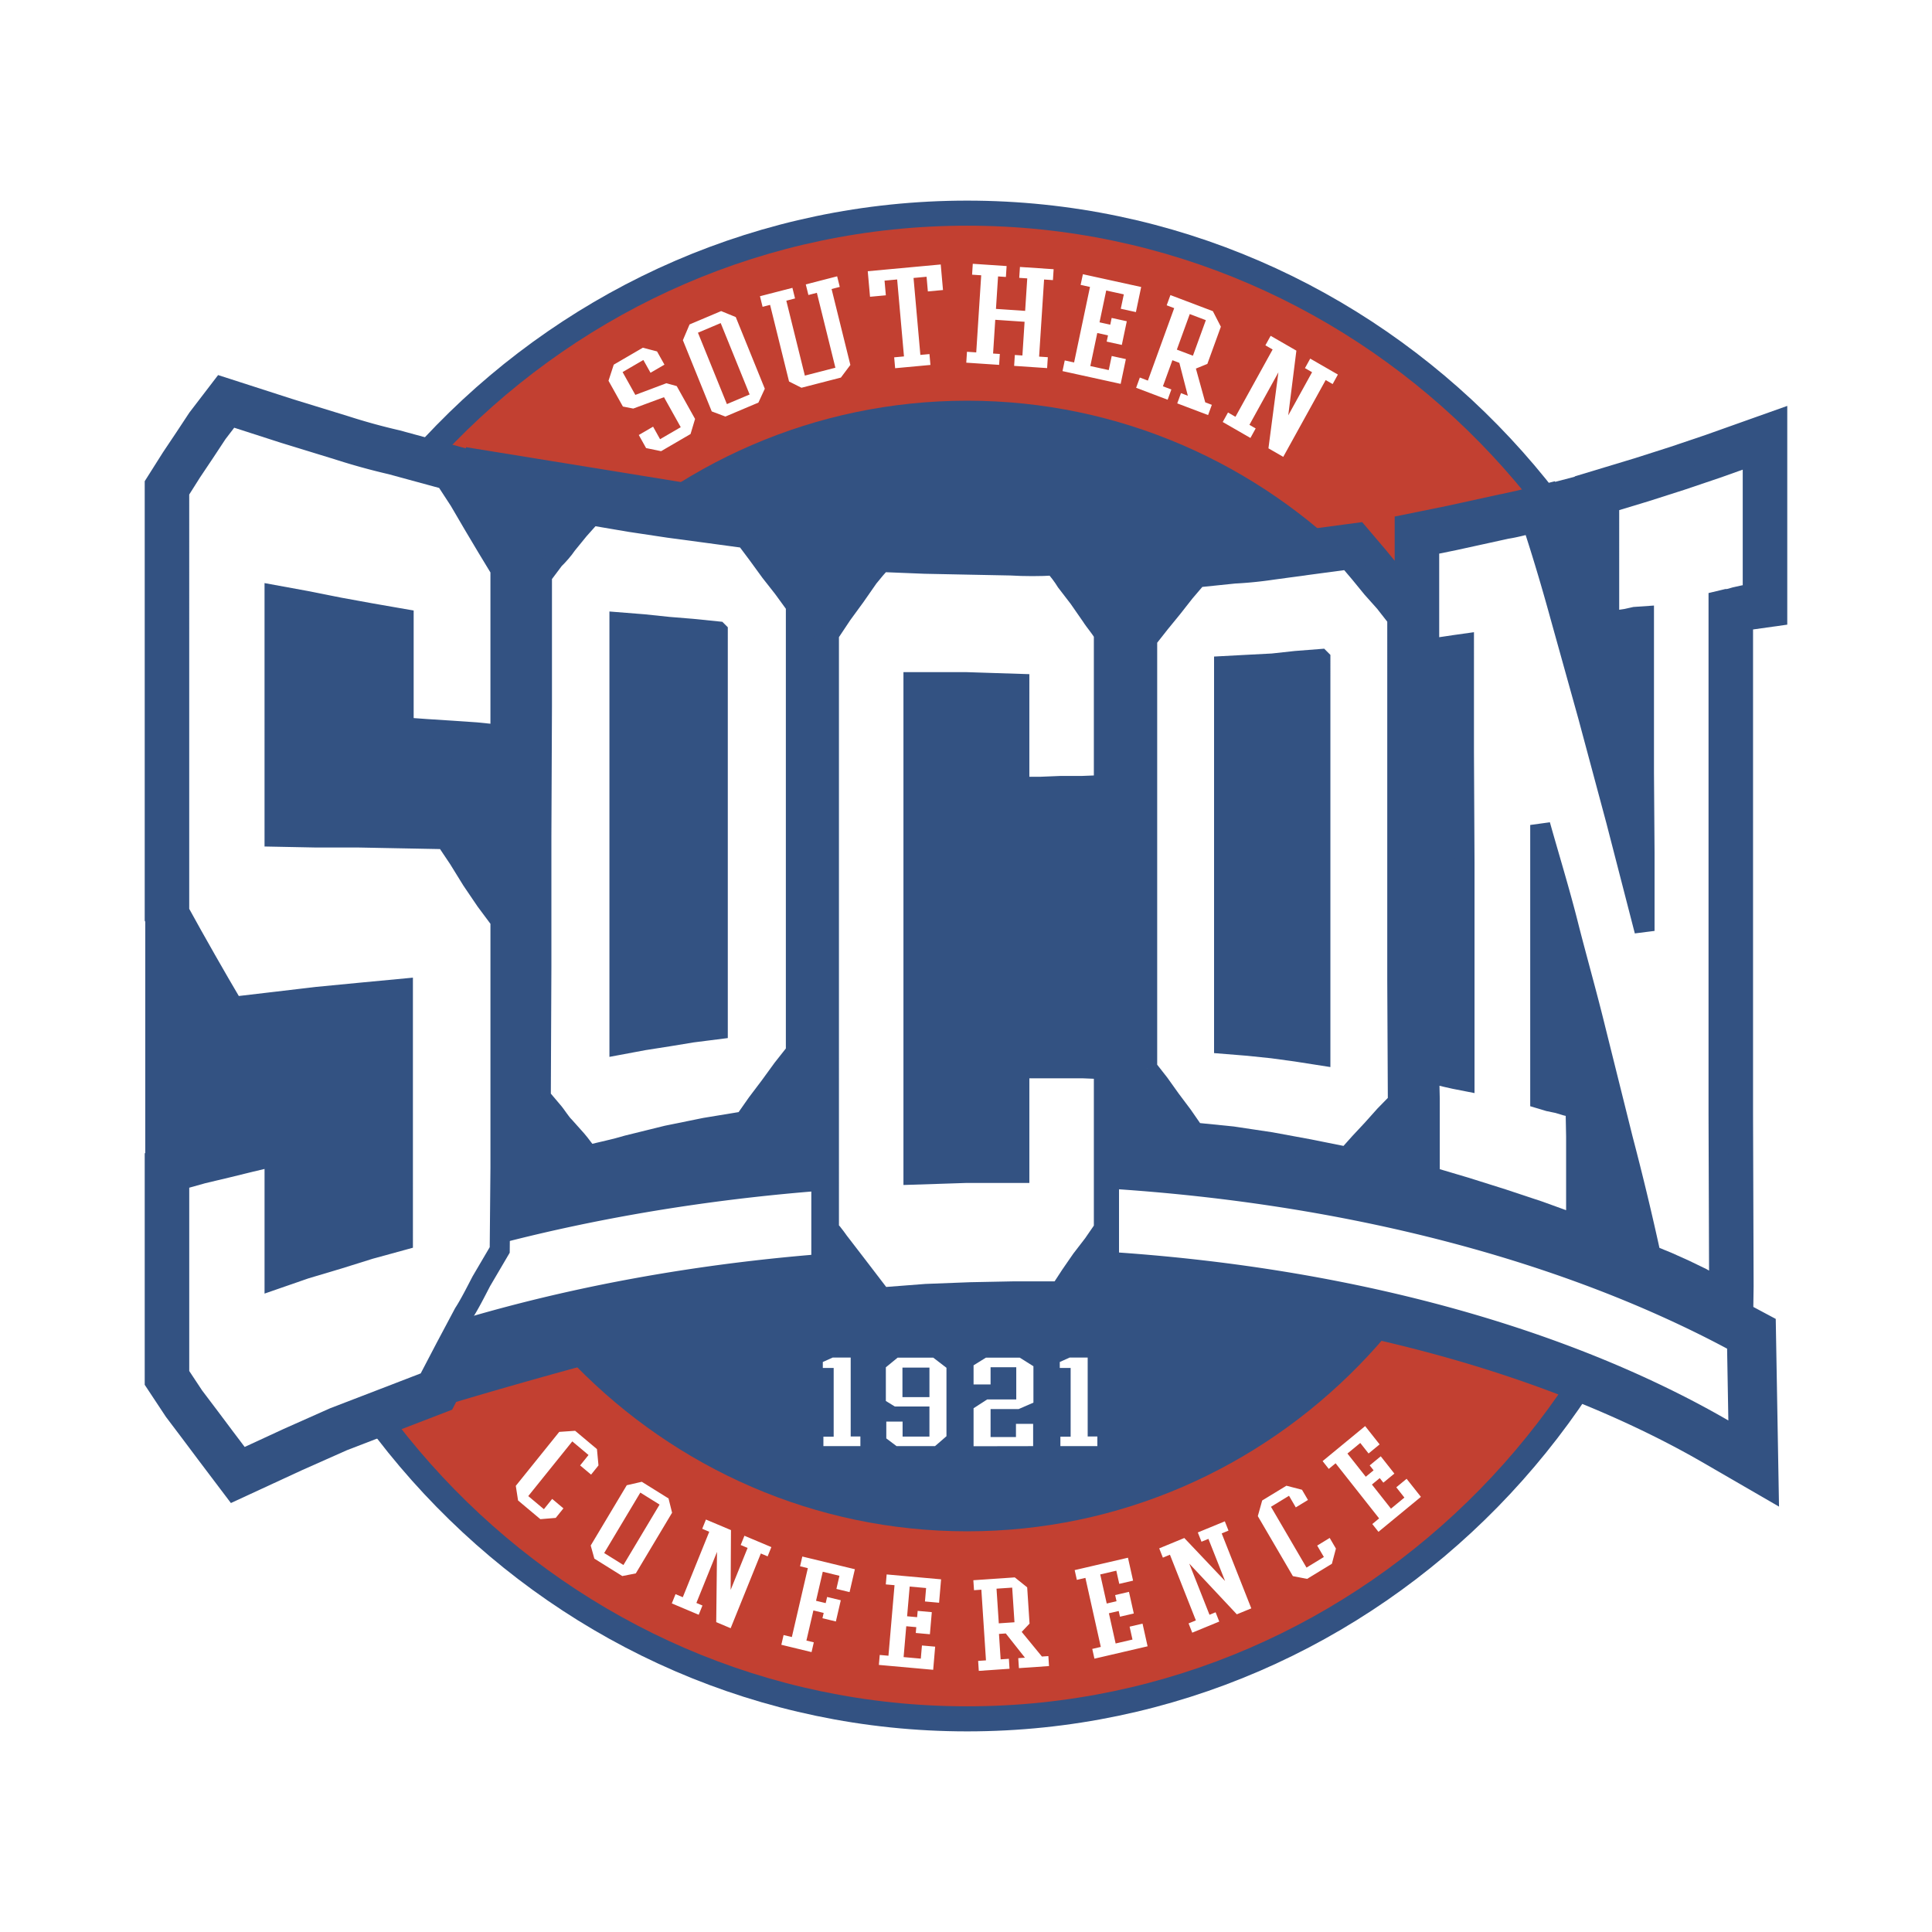
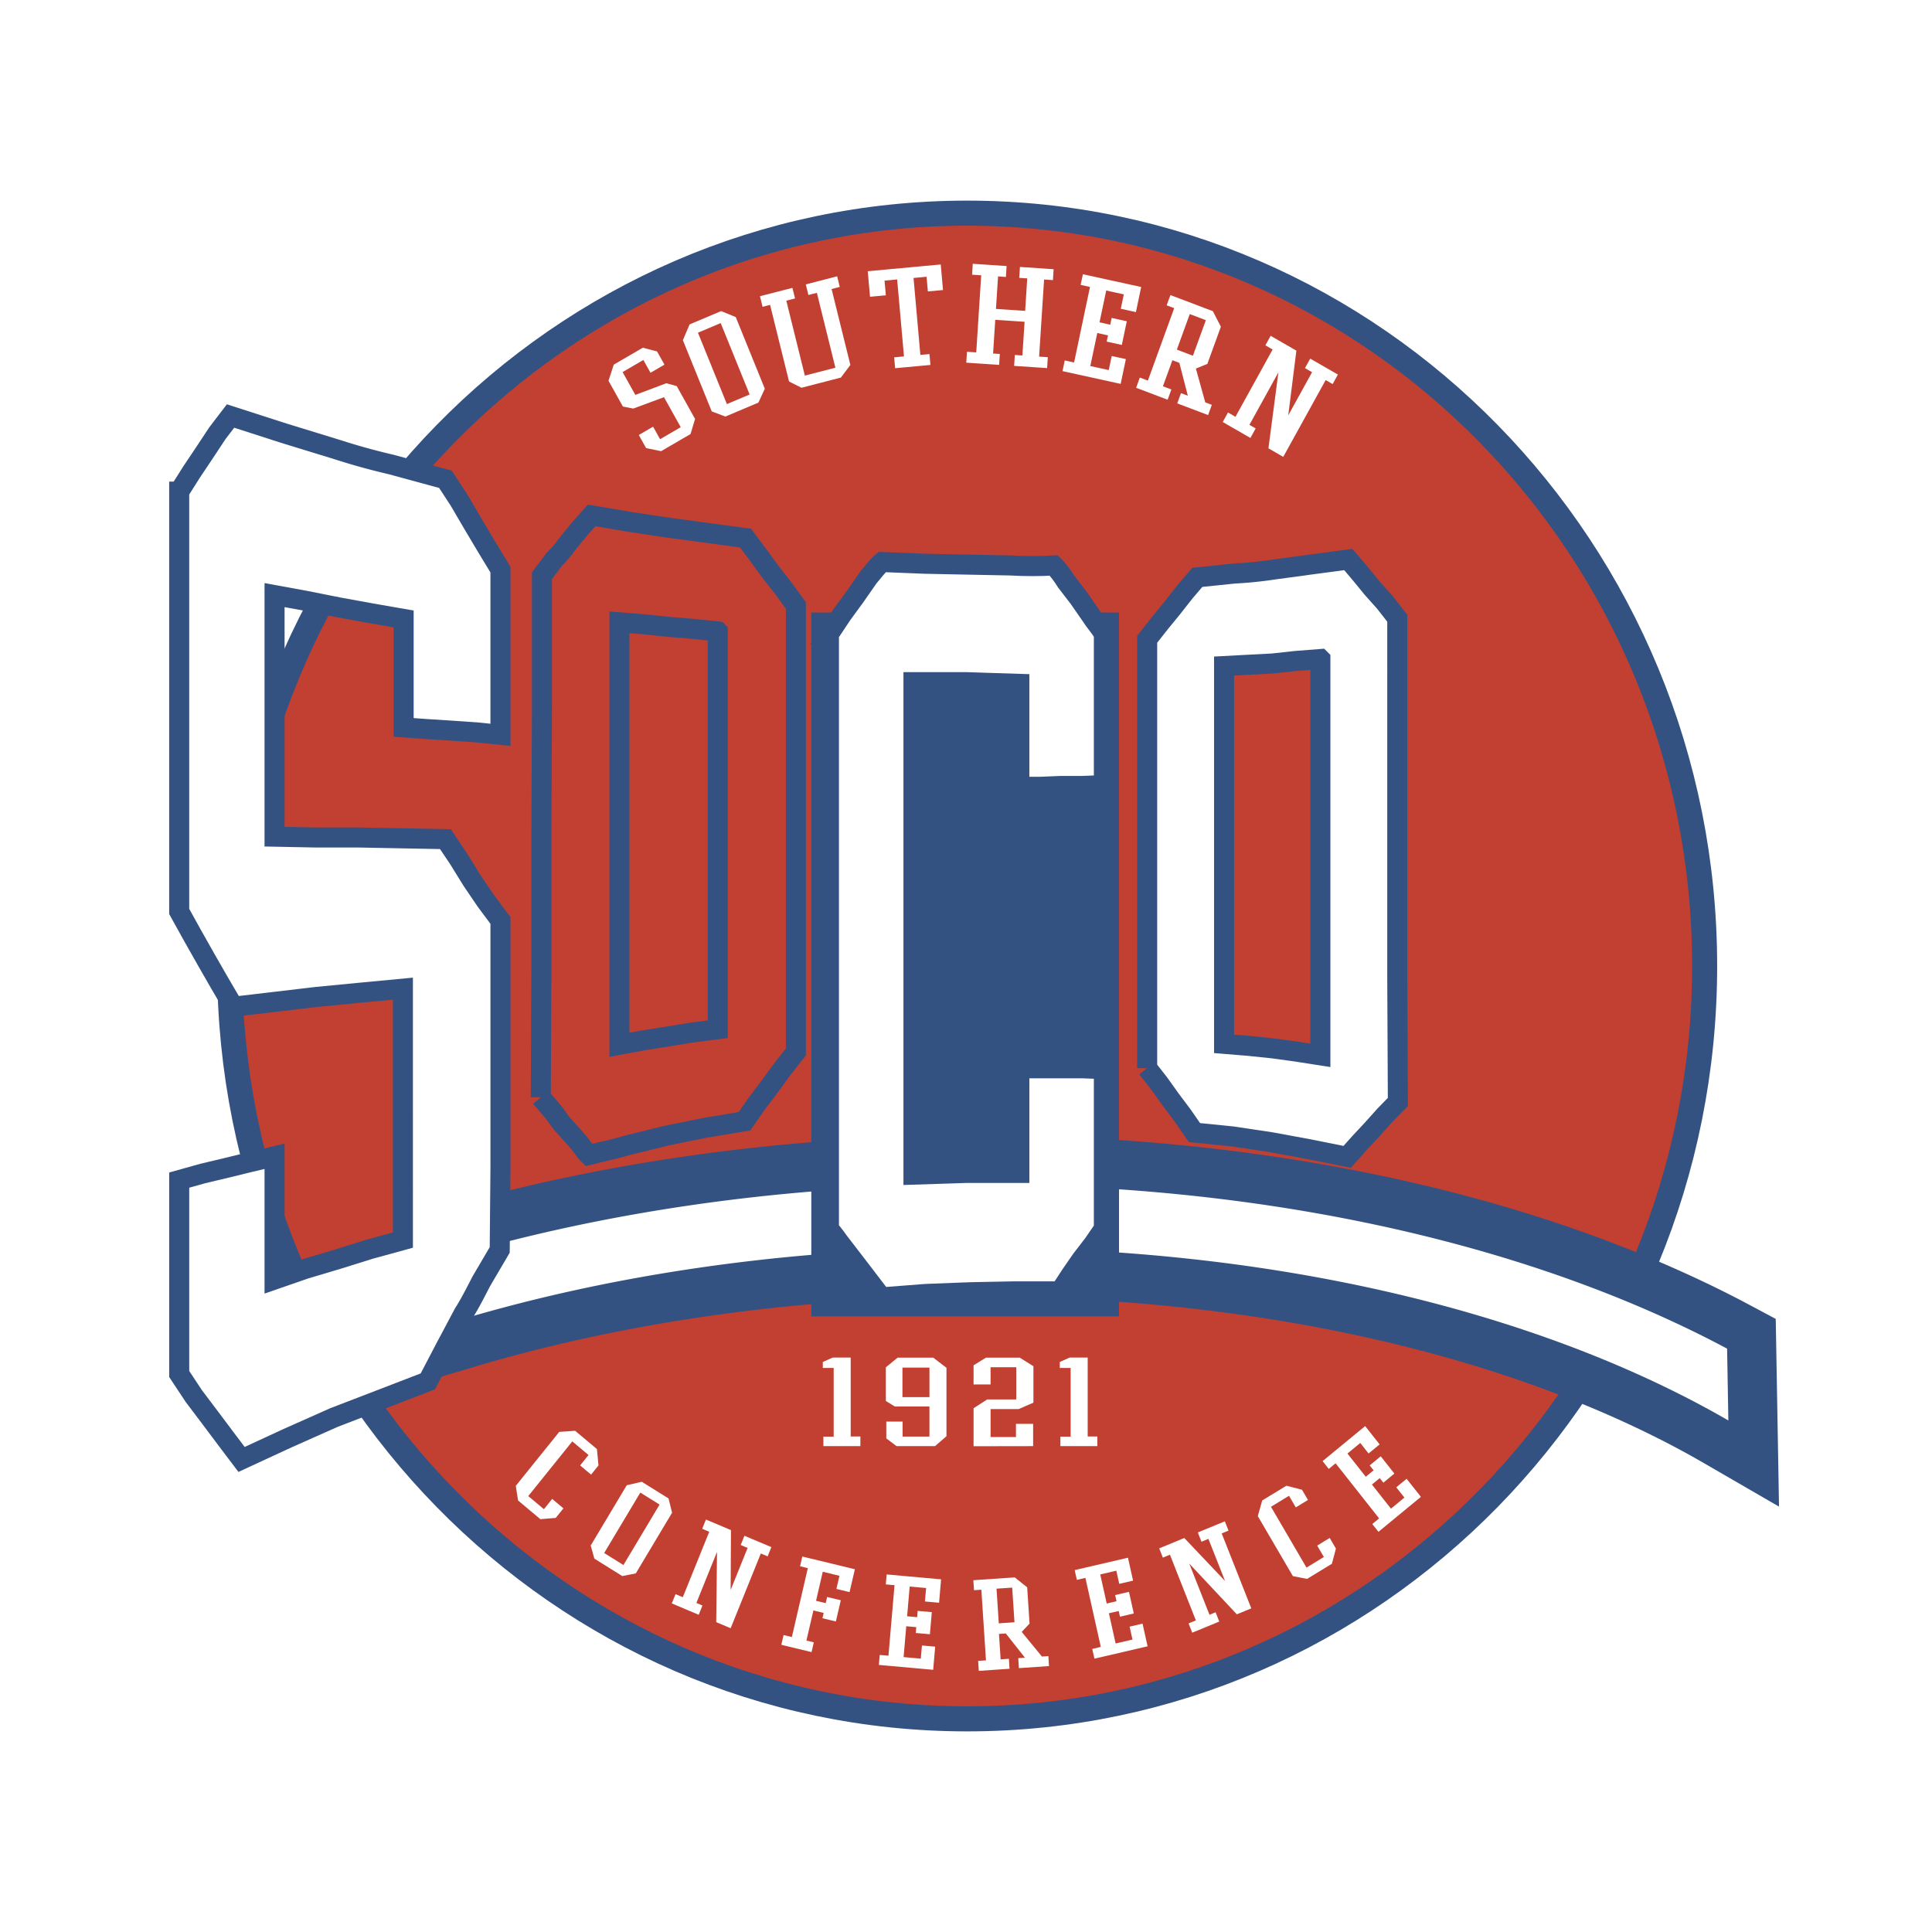
<svg xmlns="http://www.w3.org/2000/svg" width="2500" height="2500" viewBox="0 0 192.756 192.756">
-   <path fill-rule="evenodd" clip-rule="evenodd" fill="#fff" d="M0 0h192.756v192.756H0V0z" />
  <path d="M24.166 96.378c0 40.792 32.382 73.862 72.328 73.862 39.944 0 72.327-33.07 72.327-73.862 0-40.793-32.383-73.862-72.327-73.862-39.946 0-72.328 33.069-72.328 73.862z" fill-rule="evenodd" clip-rule="evenodd" fill="#335282" stroke="#335282" stroke-width="5" stroke-miterlimit="2.613" />
  <path d="M24.166 96.378c0 40.792 32.382 73.862 72.328 73.862 39.944 0 72.327-33.07 72.327-73.862 0-40.793-32.383-73.862-72.327-73.862-39.946 0-72.328 33.069-72.328 73.862z" fill-rule="evenodd" clip-rule="evenodd" fill="#c24031" />
-   <path d="M178.316 62.322V40.497l-4.572 1.626-3.582 1.274-3.527 1.191-3.531 1.129c-.004 0-5.992 1.812-5.992 1.812v.034l-1.957.512-.021-.06-3.639.902-1.67.369-.227.042-5.229 1.146-2.453.499-2.768.563v4.411c-.355-.436-.852-1.042-.852-1.042l-2.393-2.814-1.832.245-3.809.51-3.758.51a36.215 36.215 0 0 1-3.527.356l-.086.004-5.135.53-2.191 2.566s-1.293 1.644-1.293 1.646l-1.209 1.476-.492.625-.354-.534-.365-.501-.094-.14-1.299-1.87s-1.047-1.36-1.207-1.571c-.268-.423-.977-1.487-1.768-2.21l-1.096-1.002-1.471.091a29.81 29.81 0 0 1-1.143.046v-5.384l-35.841.61-21.431-3.478-.038.116-6.612-1.801-.06-.014a61.202 61.202 0 0 1-5.061-1.397l-5.399-1.658-5.296-1.708-2.276-.733-1.47 1.92-1.393 1.819-1.312 1.988-1.304 1.948-.05.078-1.793 2.836v43.85l.055.1v23.085l-.055.016v23.1l2.114 3.197 1.676 2.219 1.528 2.039 3.281 4.342 7.089-3.277 4.486-1.994 10.497-4.043.406-.775c6.98-2.078 18.331-5.301 29.817-7.896h10.08l.918 1.201s6.122-.475 6.253-.484l4.369-.168 4.374-.084h6.318s2.035-3.117 2.084-3.189l.984-1.426c.102-.135 1.186-1.543 1.186-1.543l1.76-2.551v-12.451l.369.518 1.18 1.572 2.064 2.973 5.287.531 3.672.553 3.754.689 3.758.756 1.9.379s2.479-2.775 2.529-2.834l1.033-1.107v4.723l6.113 1.82c.002.002 3.588 1.131 3.588 1.131l3.545 1.18 6.67 2.412.045 1.426 6.775 2.113-.268-.676c.438.197.955.43 1.006.451.084.043 1.658.805 1.658.805l-.314-.174 1.539.781 5.32 2.438.078-5.402-.057-17.127V62.802l3.414-.48zm-128.84 70.084c.086-.143.171-.285.257-.434h2.293l-2.55.434zm61.538-29.308l-2.936-.119h-4.301V82.104h.053l2.123-.086h2.123l2.938-.117v21.197zm17.279-1.866l-.932-.127s-1.08-.111-1.793-.188V69.789l1.566-.082.096-.005 1.062-.116.001 31.646zm44.043-37.959l-.074.008.076-.013-.002.005z" fill-rule="evenodd" clip-rule="evenodd" fill="#335282" />
  <path fill-rule="evenodd" clip-rule="evenodd" fill="#fff" d="M58.717 145.166l-1.619-1.359-4.393 5.457 1.56 1.308.825-1.025 1.123.941-.767.953-1.534.127-2.225-1.867-.226-1.459 4.335-5.383 1.585-.109 2.177 1.826.152 1.629-.737.918-1.093-.918.837-1.039zM64.033 147.838L66.7 149.5l.354 1.424-3.62 6.055-1.348.264-2.788-1.74-.362-1.307 3.596-6.014 1.501-.344zm-.148 1.078l-3.606 6.029 1.921 1.197 3.606-6.029-1.921-1.197zM70.433 151.605l2.496 1.053-.032 5.967 1.692-4.187-.689-.292.372-.923 2.687 1.132-.373.924-.677-.287-3.012 7.455-1.439-.607.078-7.008-2.058 5.094.606.256-.373.923-2.686-1.132.373-.924.725.305 2.639-6.53-.702-.297.373-.922zM80.048 155.295l5.243 1.267-.529 2.282-1.314-.317.304-1.31-1.664-.405-.671 2.899.962.232.143-.613 1.364.328-.491 2.117-1.339-.324.123-.529-1.026-.248-.697 3.006.738.177-.225.973-3.015-.73.225-.971.825.199 1.595-6.875-.776-.187.225-.971zM88.461 157.082l5.431.488-.2 2.336-1.409-.127.114-1.341-1.639-.147-.256 2.965 1 .09.054-.629 1.41.127-.19 2.205-1.409-.127.05-.582-1-.09-.264 3.078 1.716.154.113-1.312 1.319.117-.197 2.309-5.419-.487.085-.994.871.078.606-7.039-.871-.078.085-.994zM97.111 157.66l4.133-.283 1.238.992.236 3.617-.783.828 2.018 2.459.643-.045.064.996-3.002.207-.066-.996.668-.047-1.912-2.418-.68.047.166 2.537.822-.057.064.996-3.066.211-.064-.996.781-.053-.461-7.051-.732.051-.067-.995zm2.539 4.301l1.564-.107-.227-3.457-1.564.105.227 3.459zM107.221 156.65l5.316-1.236.51 2.287-1.379.32-.293-1.314-1.605.375.648 2.902.978-.228-.138-.615 1.379-.321.482 2.159-1.379.32-.127-.569-.978.227.672 3.014 1.681-.391-.287-1.287 1.291-.301.504 2.26-5.303 1.234-.218-.972.853-.2-1.537-6.888-.853.199-.217-.975zM115.654 154.48l2.504-1.033 4.067 4.289-1.661-4.203-.691.285-.367-.925 2.695-1.11.367.926-.679.279 2.953 7.479-1.444.594-4.746-5.063 2.02 5.109.607-.25.367.926-2.695 1.11-.367-.926.728-.299-2.587-6.553-.705.291-.366-.926zM128.605 149.234l-1.8 1.098 3.545 6.068 1.732-1.058-.666-1.139 1.248-.762.621 1.061-.402 1.516-2.473 1.507-1.42-.275-3.498-5.986.436-1.561 2.418-1.473 1.554.403.596 1.019-1.215.741-.676-1.159zM131.957 145.775l4.244-3.494 1.444 1.826-1.102.907-.828-1.049-1.281 1.055 1.83 2.316.779-.643-.387-.49 1.102-.908 1.359 1.725-1.099.906-.36-.455-.781.642 1.9 2.407 1.34-1.106-.808-1.025 1.029-.85 1.426 1.803-4.235 3.488-.615-.777.682-.561-4.344-5.5-.68.561-.615-.778z" />
-   <path d="M41.265 96.379c0 31.148 24.726 56.4 55.229 56.4 30.5 0 55.229-25.252 55.229-56.4 0-31.15-24.729-56.401-55.229-56.401-30.503 0-55.229 25.251-55.229 56.401z" fill-rule="evenodd" clip-rule="evenodd" fill="#335282" />
  <path fill-rule="evenodd" clip-rule="evenodd" fill="#fff" d="M64.188 35.916l-2.072 1.207 1.272 2.276 3.097-1.164 1.032.286 1.83 3.276-.451 1.506-2.938 1.711-1.498-.31-.728-1.304 1.426-.831.698 1.25 2.061-1.199-1.671-2.992-3.066 1.135-1.034-.202-1.436-2.572.524-1.607 2.902-1.69 1.417.37.739 1.321-1.39.809-.714-1.276zM68.799 32.369l3.15-1.332 1.457.597 2.899 7.151-.639 1.383-3.293 1.392-1.363-.514-2.879-7.104.668-1.573zm.835.825l2.888 7.123 2.269-.958-2.887-7.124-2.27.959zM78.451 30l1.849 7.474 3.047-.786-1.848-7.474-.844.218-.262-1.057 3.129-.807.262 1.057-.817.21 1.874 7.574-.946 1.262-3.933 1.015-1.239-.625-1.891-7.643-.749.193-.261-1.057 3.238-.835.262 1.057-.871.224zM93.857 26.387l.226 2.549-1.51.14-.129-1.464-1.3.12.681 7.678.908-.084.097 1.085-3.522.326-.096-1.086.978-.09-.681-7.678-1.258.117.13 1.463-1.579.146-.226-2.548 7.281-.674zM97.055 26.318l3.375.226-.071 1.088-.783-.053-.209 3.241 2.912.196.209-3.241-.799-.054.071-1.087 3.361.226-.07 1.087-.883-.059-.496 7.692.869.058-.07 1.088-3.291-.222.07-1.087.756.051.217-3.364-2.926-.197-.217 3.365.672.044-.068 1.087-3.278-.219.07-1.088.924.063.495-7.694-.909-.06.069-1.087zM108.039 27.358l5.816 1.276-.525 2.503-1.51-.332.303-1.436-1.756-.386-.668 3.175 1.071.236.14-.674 1.51.331-.496 2.362-1.51-.331.131-.623-1.07-.235-.694 3.296 1.838.403.297-1.406 1.412.31-.519 2.472-5.803-1.274.224-1.065.932.205 1.586-7.537-.934-.205.225-1.065zM116.773 29.44l4.234 1.605.799 1.553-1.348 3.709-1.143.466.932 3.368.658.249-.373 1.021-3.078-1.166.373-1.021.684.259-.846-3.28-.695-.265-.945 2.602.842.319-.371 1.021-3.145-1.191.371-1.021.803.304 2.625-7.228-.75-.284.373-1.02zm.641 5.441l1.605.608 1.289-3.546-1.605-.608-1.289 3.546zM126.773 33.504l2.567 1.479-.811 6.458 2.377-4.306-.709-.407.524-.95 2.761 1.591-.523.949-.695-.401-4.233 7.664-1.478-.852.994-7.58-2.891 5.237.623.36-.523.949-2.764-1.591.526-.949.744.429 3.709-6.715-.723-.415.525-.95z" />
  <path d="M167.758 139.188a92.744 92.744 0 0 1 4.68 2.533l-.125-7.166a110.81 110.81 0 0 0-2.035-1.059c-20.525-10.375-47.604-15.799-76.245-15.273-17.058.312-33.485 2.717-48.24 6.957l.114 6.496c14.638-4.365 31.091-6.842 48.236-7.156 27.752-.51 53.894 4.699 73.615 14.668z" fill-rule="evenodd" clip-rule="evenodd" fill="#335282" stroke="#335282" stroke-width="9.808" stroke-miterlimit="2.613" />
  <path d="M167.758 139.188a92.744 92.744 0 0 1 4.68 2.533l-.125-7.166a110.81 110.81 0 0 0-2.035-1.059c-20.525-10.375-47.604-15.799-76.245-15.273-17.058.312-33.485 2.717-48.24 6.957l.114 6.496c14.638-4.365 31.091-6.842 48.236-7.156 27.752-.51 53.894 4.699 73.615 14.668z" fill-rule="evenodd" clip-rule="evenodd" fill="#fff" />
  <path d="M17.88 49.048l1.243-1.967 1.318-1.968 1.244-1.886 1.317-1.721 5.342 1.721 5.342 1.64a65.172 65.172 0 0 0 5.341 1.476l5.415 1.475 1.39 2.132 1.391 2.378 1.317 2.212 1.391 2.295v16.478l-2.415-.246-2.415-.165-2.562-.164-2.268-.164V61.753l-3.293-.574-3.147-.573-3.292-.656-3.146-.575V83.475l4.17.082h4.245l4.317.083 4.317.082 1.318 1.967 1.317 2.132 1.39 2.049 1.464 1.967v24.673l-.074 8.197-1.83 3.115c-.512.984-1.17 2.295-1.756 3.197l-1.83 3.441-1.756 3.361-4.683 1.805-4.683 1.801-4.61 2.051-4.609 2.131-1.61-2.131-1.537-2.051-1.609-2.129-1.464-2.213v-19.346l2.341-.656 2.415-.574 2.342-.574 2.415-.572v12.294l3.073-1.066 3.293-.982 3.146-.984 3.292-.902V98.64l-4.316.408-4.245.41-4.171.492-4.171.49-1.391-2.375-1.317-2.295-1.39-2.459-1.317-2.377V49.048h.001z" fill-rule="evenodd" clip-rule="evenodd" fill="#fff" stroke="#335282" stroke-width="2" stroke-miterlimit="2.613" />
-   <path d="M53.956 109.477l.057-13.059V83.424l.057-12.994V57.438l1.212-1.616c.403-.389.923-.97 1.27-1.488l1.211-1.487 1.27-1.423 3.809.647 3.866.582 3.867.518 3.809.517 1.212 1.618 1.27 1.745 1.269 1.615 1.27 1.746V104.954l-1.327 1.68-1.27 1.748-1.27 1.68-1.269 1.811-3.924.646-3.809.775-3.924.969c-1.269.387-2.597.646-3.866.971-.403-.389-.808-1.035-1.212-1.488l-1.212-1.357c-.404-.387-.808-1.098-1.212-1.551l-1.154-1.361zm17.657-46.481l-2.539-.258-2.366-.193-2.481-.26-2.424-.193v42.149l2.424-.453 2.481-.389 2.366-.389 2.539-.322V62.996z" fill-rule="evenodd" clip-rule="evenodd" fill="#fff" />
  <path d="M53.956 109.477l.057-13.059V83.424l.057-12.994V57.438l1.212-1.616c.403-.389.923-.97 1.27-1.488l1.211-1.487 1.27-1.423 3.809.647 3.866.582 3.867.518 3.809.517 1.212 1.618 1.27 1.745 1.269 1.615 1.27 1.746V104.954l-1.327 1.68-1.27 1.748-1.27 1.68-1.269 1.811-3.924.646-3.809.775-3.924.969c-1.269.387-2.597.646-3.866.971-.403-.389-.808-1.035-1.212-1.488l-1.212-1.357c-.404-.387-.808-1.098-1.212-1.551l-1.154-1.361m17.657-46.481l-2.539-.258-2.366-.193-2.481-.26-2.424-.193v42.149l2.424-.453 2.481-.389 2.366-.389 2.539-.322V62.996z" fill="none" stroke="#335282" stroke-width="2" stroke-miterlimit="2.613" />
  <path fill-rule="evenodd" clip-rule="evenodd" fill="#335282" d="M111.645 131.336h-30.7V61.109h30.7v70.227z" />
  <path d="M82.701 63.266l1.312-1.97 1.313-1.798 1.312-1.883c.437-.513.937-1.198 1.374-1.541l4.25.171 4.249.086 4.312.085c1.438.085 2.938.085 4.311 0 .375.342.939 1.112 1.252 1.627l1.25 1.626 1.248 1.798c.375.598.938 1.197 1.25 1.797V78.33l-2.125.084h-2.125l-2.123.086h-2.062V68.23l-2.688-.086-2.624-.085h-5.25v49.135l2.625-.084 2.625-.086h5.312v-10.442H108.009l2.125.086v15.922l-1.062 1.541-1.186 1.541-1.064 1.541-1.061 1.625h-4.5l-4.437.088-4.436.17-4.437.342-1.375-1.797-1.312-1.713-1.25-1.625c-.438-.516-.874-1.285-1.312-1.629V63.266h-.001z" fill-rule="evenodd" clip-rule="evenodd" fill="#fff" stroke="#335282" stroke-width="2" stroke-miterlimit="2.613" />
  <path d="M114.453 106.57V63.78l1.252-1.592 1.25-1.529 1.25-1.591 1.252-1.465 3.695-.381a39.008 39.008 0 0 0 3.807-.382l3.752-.51 3.809-.509 1.137 1.337 1.25 1.528 1.252 1.401 1.248 1.593V97.782l.059 12.164-1.307 1.336-1.252 1.4-1.25 1.338-1.25 1.4-3.809-.764-3.809-.701-3.809-.572-3.808-.383-1.191-1.719-1.195-1.592-1.137-1.592-1.196-1.527zm17.281-40.817l-2.443.191-2.332.254-2.443.127-2.389.128v37.693l2.389.193 2.443.254 2.332.318 2.443.381V65.753z" fill-rule="evenodd" clip-rule="evenodd" fill="#fff" />
  <path d="M114.453 106.57V63.78l1.252-1.592 1.25-1.529 1.25-1.591 1.252-1.465 3.695-.381a39.008 39.008 0 0 0 3.807-.382l3.752-.51 3.809-.509 1.137 1.337 1.25 1.528 1.252 1.401 1.248 1.593V97.782l.059 12.164-1.307 1.336-1.252 1.4-1.25 1.338-1.25 1.4-3.809-.764-3.809-.701-3.809-.572-3.808-.383-1.191-1.719-1.195-1.592-1.137-1.592-1.196-1.527m17.281-40.817l-2.443.191-2.332.254-2.443.127-2.389.128v37.693l2.389.193 2.443.254 2.332.318 2.443.381V65.753z" fill="none" stroke="#335282" stroke-width="2" stroke-miterlimit="2.613" />
-   <path d="M142.646 117.395v-7.769l-.057-2.48.91.123.797.193.852.191.965.189V86.001l-.055-10.888V64.225l-.91.128-.852.127-.855.126-.852.064V54.417l2.502-.509 2.613-.572 2.615-.574c.854-.127 1.764-.381 2.559-.573.965 2.93 1.932 6.178 2.785 9.297l2.785 9.997 2.785 10.378 2.842 11.016v-7.831l-.057-7.896V61.487l-.91.063-.854.191-.852.127c-.283.064-.568.192-.854.192V50.153l3.58-1.083 3.584-1.146 3.578-1.209 3.582-1.274v13.817l-.908.128-.854.19c-.227.063-.566.191-.852.191l-.797.191v51.26l.057 17.127c-.512-.254-1.193-.51-1.705-.828l-1.705-.826-1.705-.766-1.705-.699a279.476 279.476 0 0 0-2.785-11.59l-2.729-10.951c-.854-3.502-1.875-7.068-2.729-10.444-.852-3.375-1.875-6.686-2.785-9.933V109.623l.854.256.91.189.852.256.91.191.055 2.865v8.787l-3.693-1.338-3.639-1.209-3.637-1.146-3.636-1.079z" fill-rule="evenodd" clip-rule="evenodd" fill="#fff" stroke="#335282" stroke-width="2" stroke-miterlimit="2.613" />
  <path fill-rule="evenodd" clip-rule="evenodd" fill="#fff" d="M83.074 135.445h1.8v7.871h.967v.965h-3.69v-.945h1.025v-6.854h-1.083v-.595l.981-.442zM89.554 135.455h3.558l1.317 1.01v6.826l-1.143.99h-3.835l-1.025-.771v-1.68h1.625v1.496h2.679v-3h-3.455l-.894-.549v-3.359l1.173-.963zm.483 3.938h2.694v-2.947h-2.694v2.947zM98.83 138.125h-1.697v-1.908l1.23-.762h3.381l1.361.854v3.632l-1.478.643H98.83v2.789h2.533v-1.312h1.713v2.22l-5.943.01V140.5l1.361-.879h2.899v-3.213H98.83v1.717zM106.717 135.445h1.801v7.871h.964v.965h-3.687v-.945h1.023v-6.854h-1.084v-.595l.983-.442z" />
</svg>